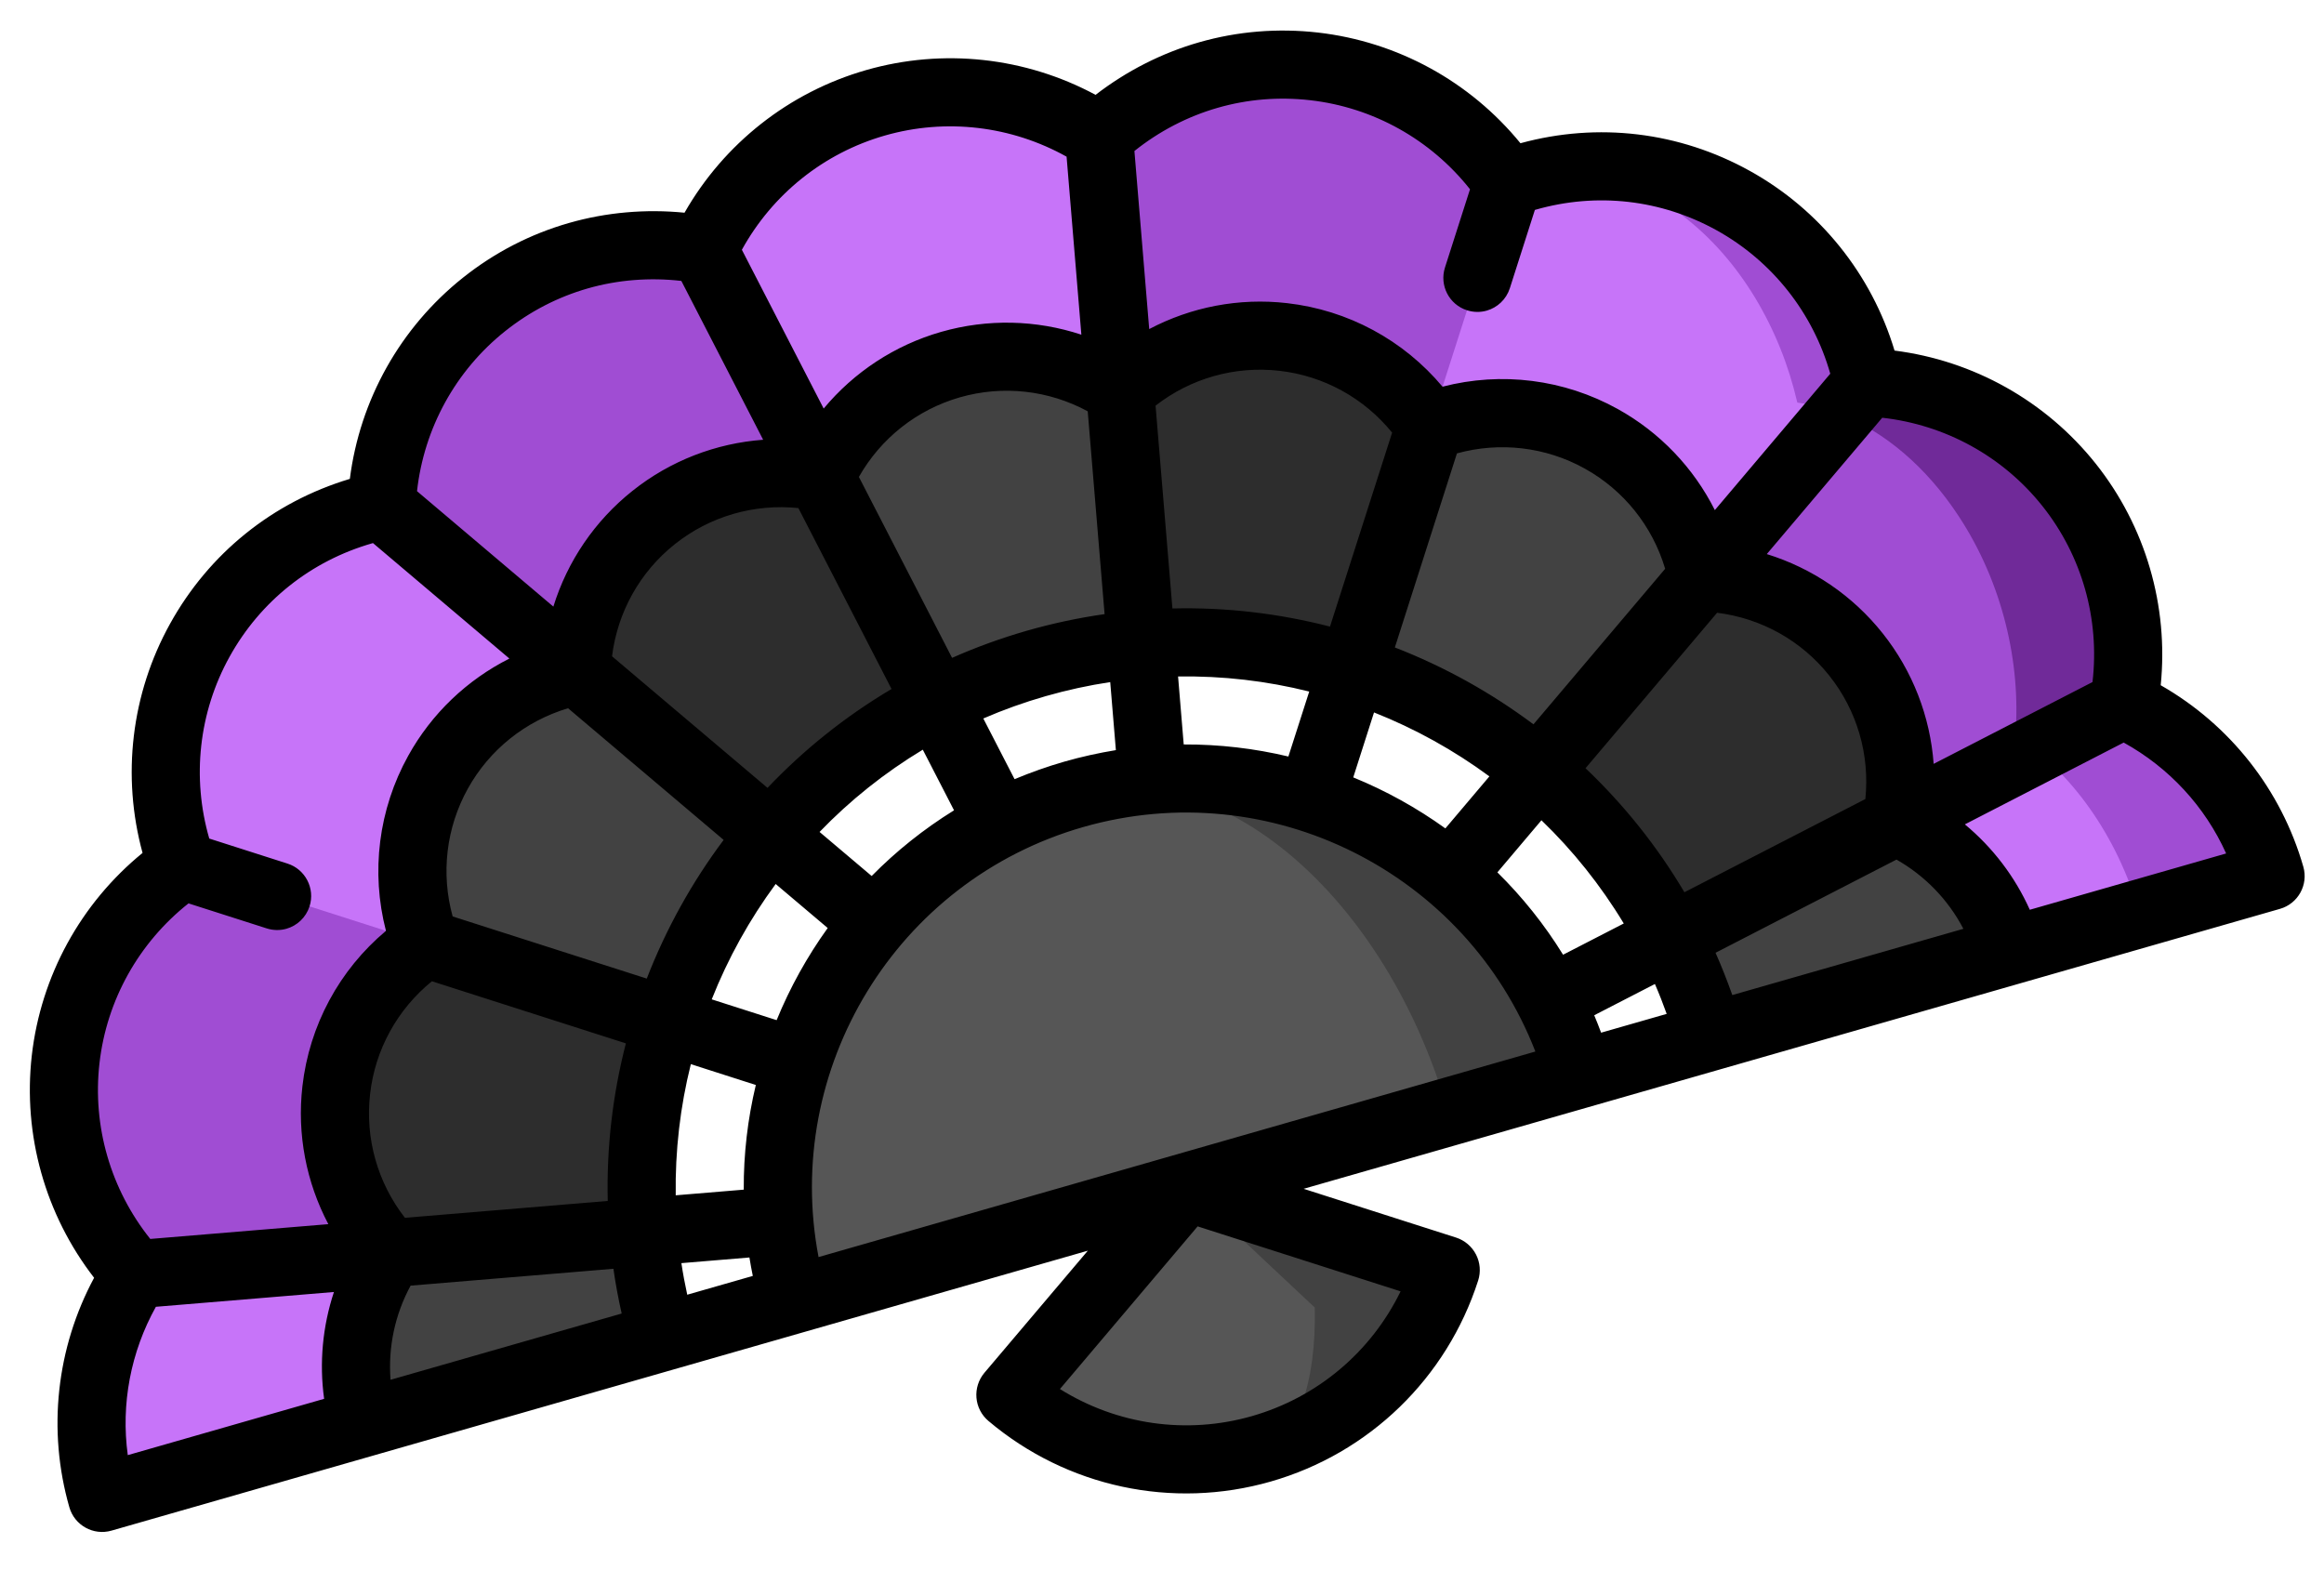
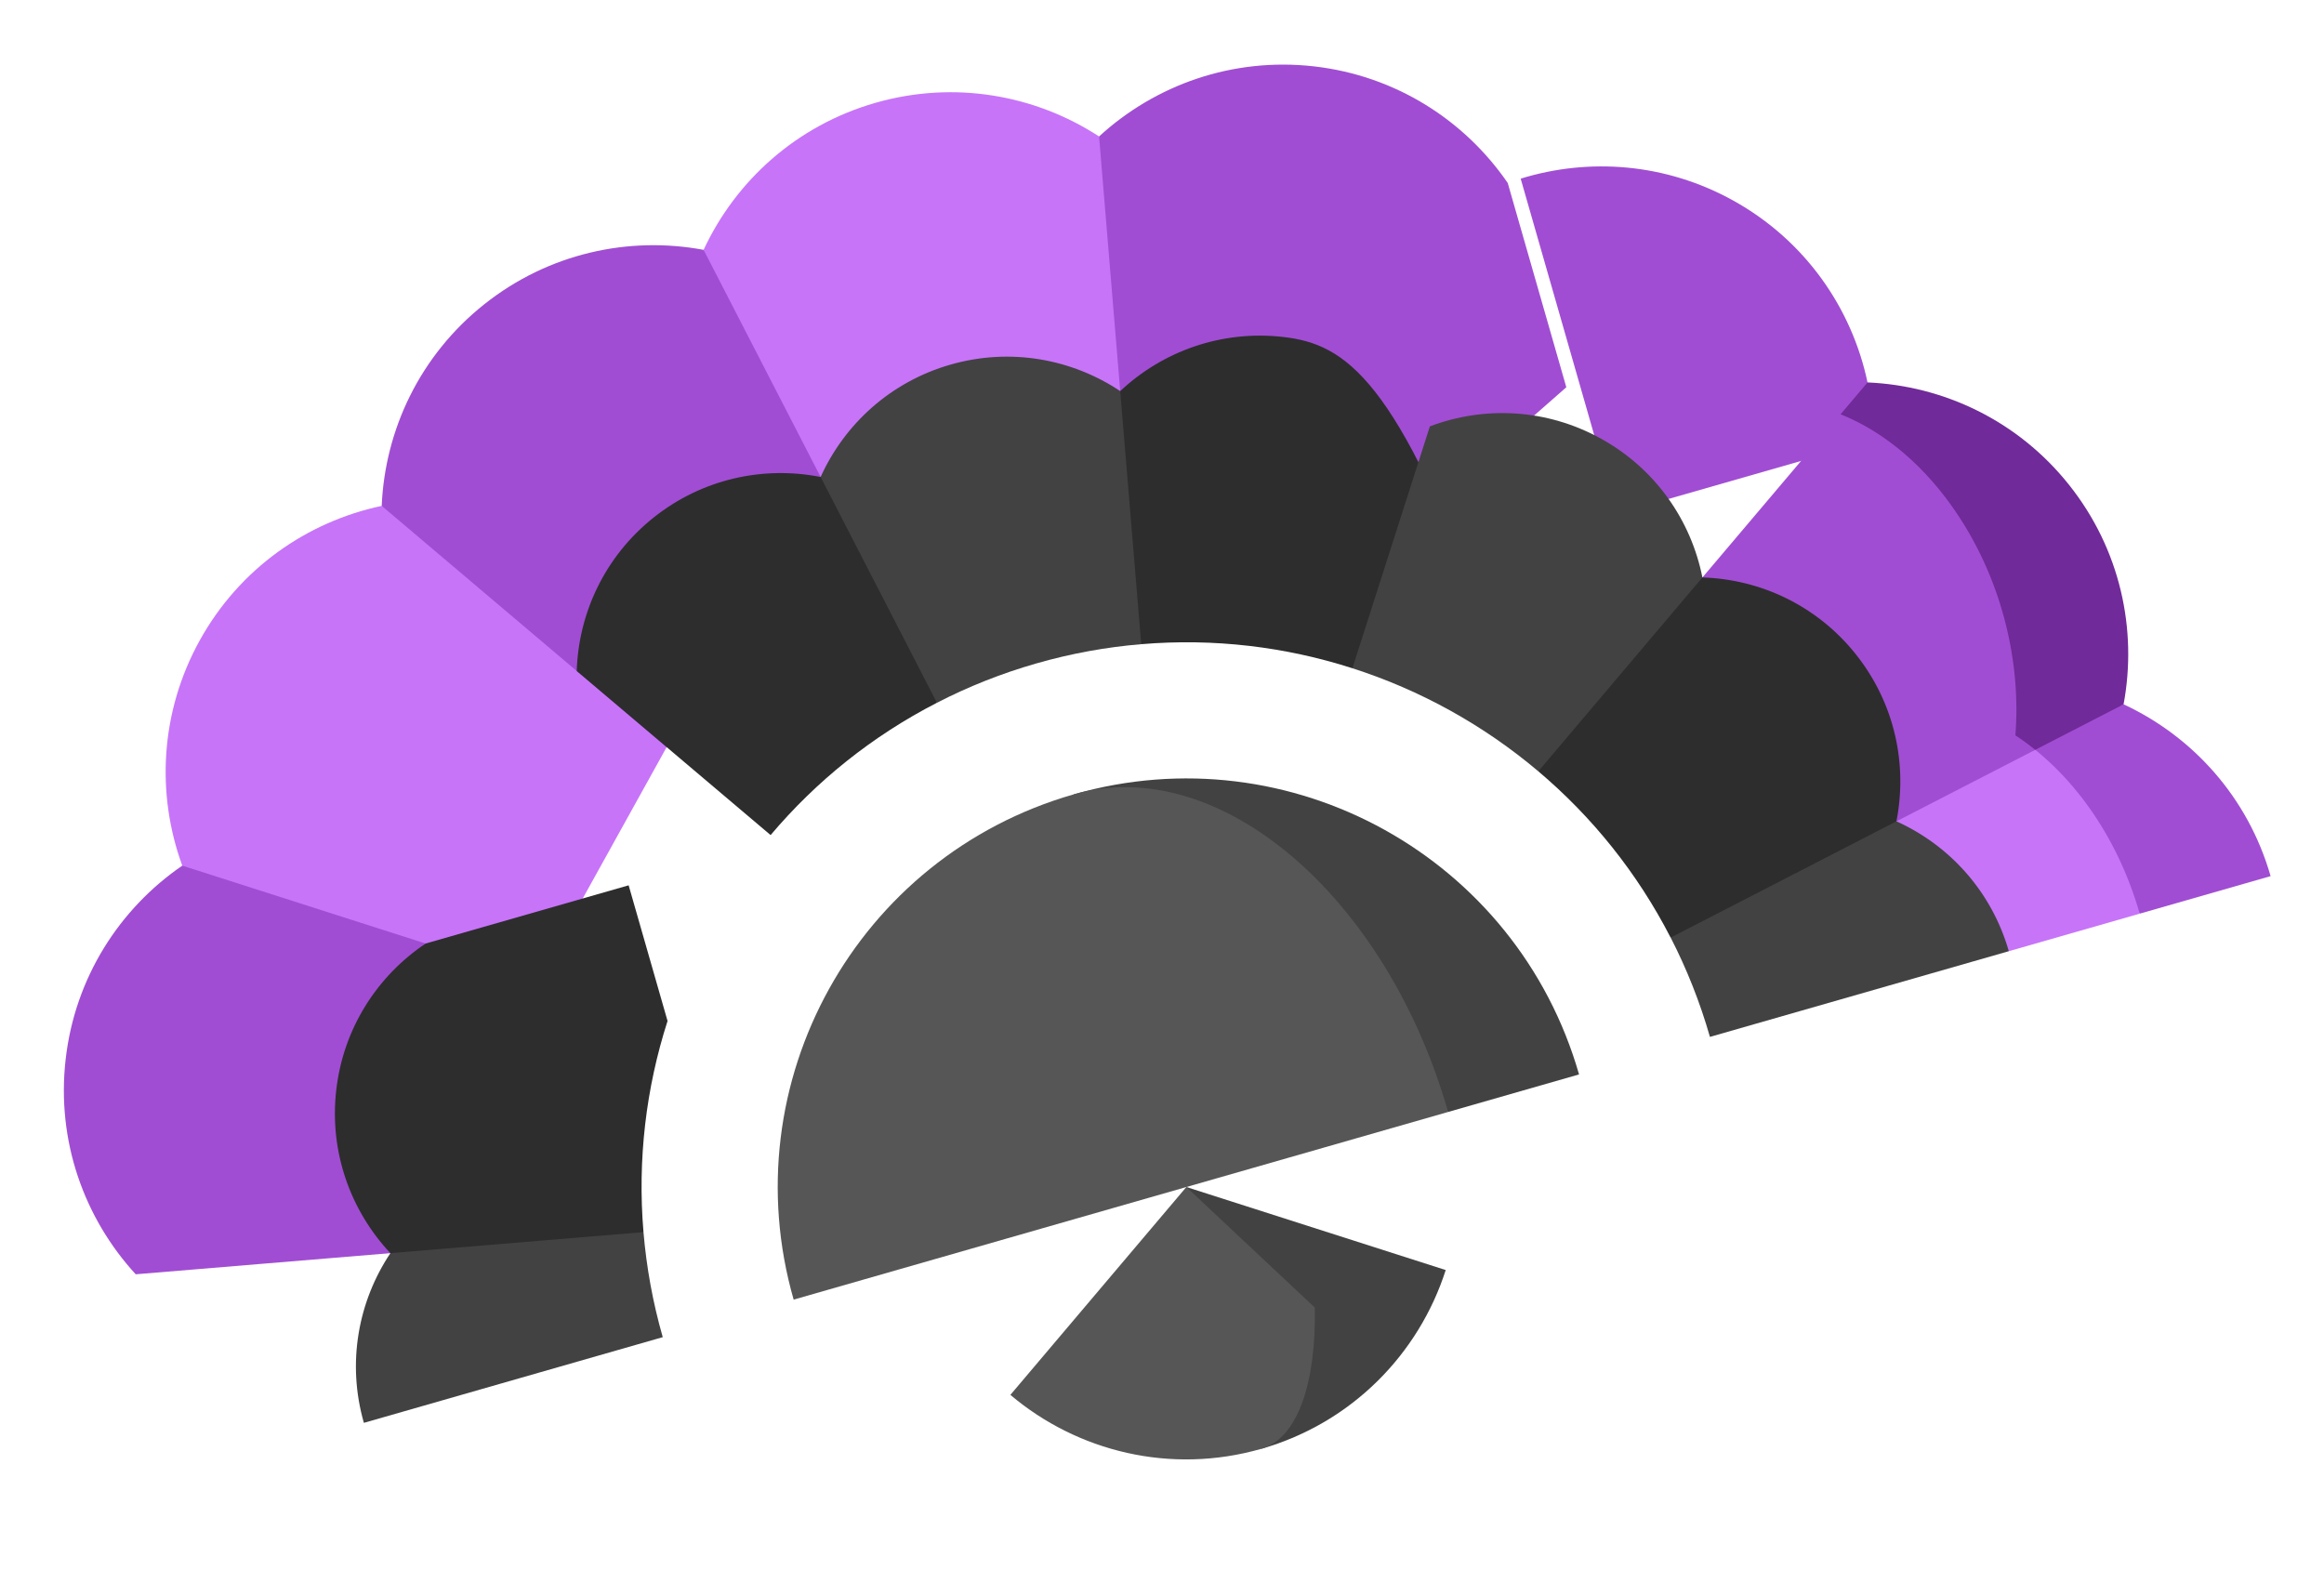
<svg xmlns="http://www.w3.org/2000/svg" width="37px" height="25px" viewBox="0 0 37 25" version="1.1">
  <title>008-fan</title>
  <desc>Created with Sketch.</desc>
  <g id="Page-1" stroke="none" stroke-width="1" fill="none" fill-rule="evenodd">
    <g id="Artboard" transform="translate(-130, -147)" fill-rule="nonzero">
      <g id="008-fan" transform="translate(147.091, 159.634) rotate(-16) translate(-147.091, -159.634) translate(128.591, 147.634)">
        <path d="M18.5,18.518 L18.5,22.854 C20.003,22.854 21.328,22.089 22.105,20.927 L18.5,18.518 Z" id="Path" fill="#424242" />
        <path d="M19.937,20.927 L18.5,18.518 L14.895,20.927 C15.672,22.089 16.997,22.854 18.5,22.854 C19.099,22.854 19.627,22.089 19.937,20.927 Z" id="Path" fill="#565656" />
-         <path d="M2.038,15.243 C1.122,16.038 0.542,17.21 0.542,18.518 L4.878,18.518 L8.919,15.243 L2.038,15.243 Z" id="Path" fill="#C774F9" />
        <path d="M7.927,9.193 L4.544,9.193 C3.394,9.577 2.409,10.437 1.909,11.646 C1.408,12.854 1.496,14.159 2.038,15.243 L7.867,16.403 L9.486,12.495 L7.927,9.193 Z" id="Path" fill="#A04DD3" />
        <path d="M9.175,4.562 C7.965,4.477 6.727,4.895 5.802,5.82 C4.877,6.745 4.458,7.983 4.544,9.193 L9.486,12.495 L12.477,9.505 L13.603,7.945 L9.175,4.562 Z" id="Path" fill="#C774F9" />
        <path d="M18.187,6.047 L15.225,2.056 C14.141,1.514 12.836,1.427 11.628,1.927 C10.419,2.428 9.559,3.412 9.175,4.562 L12.477,9.505 L16.385,7.885 L18.187,6.047 Z" id="Path" fill="#A04DD3" />
        <path d="M21.775,2.056 C20.98,1.14 19.808,0.56 18.5,0.56 C17.192,0.56 16.02,1.14 15.225,2.056 L16.385,7.885 L20.615,7.885 L23.149,6.046 L21.775,2.056 Z" id="Path" fill="#C774F9" />
        <g id="Group" transform="translate(20.596, 1.59)" fill="#A04DD3">
          <path d="M4.777,0.337 C3.568,-0.163 2.264,-0.076 1.179,0.466 L0.019,6.295 L3.927,7.915 L7.229,6.355 L7.229,2.972 C6.845,1.822 5.985,0.838 4.777,0.337 Z" id="Path" />
          <path d="M10.603,4.23 C9.733,3.36 8.586,2.939 7.446,2.962 L7.446,8.513 L11.86,8.513 L11.86,7.603 C11.946,6.393 11.527,5.155 10.603,4.23 Z" id="Path" />
        </g>
-         <path d="M31.293,9.193 C31.357,7.983 31.044,6.745 30.351,5.82 C29.714,4.969 28.877,4.547 28.042,4.552 C27.97,4.554 27.897,4.557 27.825,4.562 L24.523,9.504 L27.514,12.495 L32.456,11.453 L32.456,10.103 C32.119,9.693 31.721,9.384 31.293,9.193 Z" id="Path" fill="#C774F9" />
        <path d="M34.962,15.243 L33.17,15.243 L33.717,16.843 L34.29,18.518 L36.458,18.518 C36.458,17.21 35.878,16.038 34.962,15.243 Z" id="Path" fill="#A04DD3" />
        <path d="M28.804,15.243 L32.122,18.518 L34.29,18.518 C34.29,17.21 33.856,16.038 33.17,15.243 L28.804,15.243 Z" id="Path" fill="#C774F9" />
        <path d="M35.091,11.646 C34.591,10.438 33.606,9.577 32.456,9.193 L31.904,9.562 L31.904,15.552 L33.41,15.552 L34.962,15.243 C35.504,14.159 35.592,12.854 35.091,11.646 Z" id="Path" fill="#702A99" />
        <path d="M33.266,11.646 C32.984,10.735 32.496,10.023 31.904,9.562 L27.514,12.495 L29.133,16.403 L33.41,15.552 C33.334,15.444 33.254,15.341 33.17,15.243 C33.576,14.159 33.641,12.854 33.266,11.646 Z" id="Path" fill="#A04DD3" />
        <g id="Group" transform="translate(4.842, 14.525)" fill="#424242">
          <path d="M1.187,1.512 C0.483,2.108 0.036,2.998 0.036,3.993 L4.986,3.993 C4.986,3.414 5.044,2.848 5.152,2.301 L3.354,0.067 L1.187,1.512 Z" id="Path" />
          <path d="M26.13,1.512 L24.147,0.067 L22.165,2.301 C22.273,2.848 22.33,3.414 22.33,3.993 L27.28,3.993 C27.28,2.998 26.833,2.108 26.13,1.512 Z" id="Path" />
        </g>
        <path d="M9.994,16.826 C10.219,15.688 10.666,14.63 11.289,13.7 L11.289,11.453 L7.927,11.453 C7.049,11.735 6.295,12.386 5.915,13.305 C5.534,14.224 5.607,15.217 6.028,16.037 L9.994,16.826 Z" id="Path" fill="#2D2D2D" />
-         <path d="M13.682,11.307 L13.682,7.945 L11.435,7.945 C10.516,7.87 9.571,8.183 8.868,8.886 C8.164,9.589 7.851,10.534 7.927,11.453 L11.289,13.7 C11.922,12.754 12.736,11.94 13.682,11.307 Z" id="Path" fill="#424242" />
        <path d="M16.808,10.012 L18.253,6.046 L16.019,6.046 C15.199,5.625 14.206,5.552 13.287,5.933 C12.368,6.314 11.717,7.067 11.435,7.945 L13.682,11.307 C14.612,10.684 15.67,10.237 16.808,10.012 Z" id="Path" fill="#2D2D2D" />
        <path d="M18.5,9.846 C19.079,9.846 19.645,9.903 20.192,10.012 L21.925,8.029 L20.981,6.046 C20.384,5.343 19.495,4.896 18.5,4.896 C17.505,4.896 16.616,5.343 16.019,6.046 L16.808,10.012 C17.355,9.903 17.921,9.846 18.5,9.846 Z" id="Path" fill="#424242" />
-         <path d="M23.318,11.307 L25.565,11.307 L25.565,7.945 C25.283,7.067 24.632,6.313 23.713,5.933 C22.794,5.552 21.801,5.625 20.981,6.046 L20.192,10.012 C21.33,10.237 22.388,10.684 23.318,11.307 Z" id="Path" fill="#2D2D2D" />
+         <path d="M23.318,11.307 L25.565,11.307 C25.283,7.067 24.632,6.313 23.713,5.933 C22.794,5.552 21.801,5.625 20.981,6.046 L20.192,10.012 C21.33,10.237 22.388,10.684 23.318,11.307 Z" id="Path" fill="#2D2D2D" />
        <path d="M28.132,8.886 C27.429,8.182 26.484,7.869 25.565,7.945 L23.318,11.307 C24.264,11.94 25.078,12.754 25.711,13.7 L29.073,13.7 L29.073,11.453 C29.149,10.534 28.836,9.589 28.132,8.886 Z" id="Path" fill="#424242" />
        <path d="M31.085,13.305 C30.705,12.386 29.951,11.735 29.073,11.453 L25.711,13.7 C26.334,14.63 26.781,15.688 27.006,16.826 L30.972,16.037 C31.393,15.217 31.466,14.224 31.085,13.305 Z" id="Path" fill="#2D2D2D" />
        <path d="M18.5,12.014 L22.836,18.518 L25.004,18.518 C25.004,14.926 22.092,12.014 18.5,12.014 Z" id="Path" fill="#424242" />
        <path d="M18.5,12.014 C14.908,12.014 11.996,14.926 11.996,18.518 L22.836,18.518 C22.836,14.926 20.895,12.014 18.5,12.014 Z" id="Path" fill="#565656" />
-         <path d="M35.614,15.114 C36.084,13.936 36.08,12.618 35.592,11.438 C35.103,10.259 34.174,9.324 33.009,8.824 C32.993,7.556 32.484,6.339 31.581,5.437 C30.675,4.531 29.475,4.025 28.194,4.009 C27.694,2.844 26.759,1.915 25.58,1.426 C24.984,1.18 24.357,1.054 23.717,1.054 C23.1,1.054 22.48,1.175 21.904,1.404 C20.996,0.519 19.777,0.018 18.5,0.018 C17.223,0.018 16.004,0.519 15.096,1.404 C14.52,1.175 13.9,1.054 13.283,1.054 C12.643,1.054 12.016,1.179 11.42,1.426 C10.241,1.915 9.306,2.844 8.806,4.009 C7.525,4.025 6.325,4.53 5.419,5.437 C4.516,6.339 4.008,7.556 3.992,8.824 C2.826,9.324 1.897,10.259 1.408,11.438 C0.92,12.618 0.916,13.936 1.386,15.114 C0.501,16.022 0,17.241 0,18.518 C0,18.817 0.243,19.06 0.542,19.06 L16.713,19.06 L14.593,20.476 C14.474,20.556 14.391,20.681 14.363,20.822 C14.335,20.963 14.364,21.109 14.444,21.229 C15.353,22.586 16.869,23.396 18.5,23.396 C20.131,23.396 21.647,22.586 22.556,21.229 C22.636,21.109 22.665,20.963 22.637,20.822 C22.609,20.681 22.526,20.556 22.407,20.476 L20.287,19.06 L36.458,19.06 C36.757,19.06 37,18.817 37,18.518 C37,17.241 36.499,16.022 35.614,15.114 Z M18.5,22.312 C17.414,22.312 16.394,21.85 15.679,21.055 L18.5,19.17 L21.321,21.055 C20.606,21.85 19.586,22.312 18.5,22.312 Z M34.59,11.853 C34.978,12.789 34.972,13.836 34.584,14.766 L31.794,15.321 C31.948,14.583 31.881,13.809 31.586,13.098 C31.291,12.386 30.792,11.791 30.161,11.378 L32.526,9.798 C33.458,10.181 34.203,10.918 34.59,11.853 Z M31.525,17.976 L27.698,17.976 C27.683,17.733 27.66,17.493 27.627,17.255 L30.805,16.623 C31.172,16.998 31.421,17.467 31.525,17.976 Z M12.564,17.976 C12.839,14.942 15.395,12.556 18.5,12.556 C21.605,12.556 24.161,14.942 24.436,17.976 L12.564,17.976 Z M6.416,13.513 C6.688,12.854 7.206,12.336 7.857,12.058 L10.553,13.86 C10.129,14.581 9.8,15.364 9.584,16.192 L6.406,15.56 C6.142,14.904 6.143,14.171 6.416,13.513 Z M9.251,9.269 C9.755,8.765 10.432,8.485 11.139,8.477 L12.942,11.175 C12.268,11.686 11.668,12.287 11.157,12.96 L8.459,11.157 C8.466,10.45 8.747,9.773 9.251,9.269 Z M30.584,13.513 C30.857,14.171 30.858,14.904 30.594,15.56 L27.416,16.192 C27.2,15.364 26.871,14.581 26.447,13.86 L29.143,12.058 C29.794,12.336 30.312,12.854 30.584,13.513 Z M11.715,16.616 L10.649,16.404 C10.835,15.717 11.107,15.066 11.456,14.463 L12.359,15.067 C12.086,15.551 11.868,16.07 11.715,16.616 Z M12.962,14.166 L12.06,13.563 C12.489,13.006 12.988,12.507 13.545,12.078 L14.148,12.98 C13.708,13.327 13.309,13.726 12.962,14.166 Z M15.049,12.377 L14.445,11.474 C15.048,11.125 15.699,10.853 16.386,10.668 L16.598,11.733 C16.052,11.887 15.533,12.104 15.049,12.377 Z M17.661,11.522 L17.449,10.456 C17.793,10.411 18.144,10.388 18.5,10.388 C18.856,10.388 19.207,10.411 19.551,10.456 L19.339,11.522 C19.064,11.49 18.784,11.472 18.5,11.472 C18.216,11.472 17.936,11.49 17.661,11.522 Z M20.614,10.668 C21.301,10.853 21.952,11.125 22.555,11.474 L21.951,12.377 C21.467,12.104 20.948,11.887 20.402,11.733 L20.614,10.668 Z M23.455,12.078 C24.012,12.507 24.511,13.006 24.94,13.563 L24.038,14.166 C23.691,13.726 23.292,13.327 22.852,12.981 L23.455,12.078 Z M24.641,15.067 L25.544,14.463 C25.893,15.066 26.165,15.717 26.351,16.404 L25.285,16.616 C25.132,16.07 24.914,15.551 24.641,15.067 Z M28.541,11.157 L25.843,12.96 C25.332,12.287 24.732,11.686 24.059,11.175 L25.861,8.477 C26.568,8.485 27.245,8.765 27.749,9.269 C28.253,9.773 28.534,10.45 28.541,11.157 Z M23.158,10.571 C22.437,10.147 21.654,9.818 20.826,9.602 L21.458,6.424 C22.114,6.16 22.847,6.161 23.506,6.434 C24.164,6.706 24.683,7.224 24.96,7.875 L23.158,10.571 Z M19.763,9.391 C19.35,9.334 18.928,9.304 18.5,9.304 C18.072,9.304 17.65,9.334 17.237,9.391 L16.605,6.213 C17.11,5.718 17.787,5.438 18.5,5.438 C19.213,5.438 19.89,5.718 20.395,6.213 L19.763,9.391 Z M16.174,9.602 C15.346,9.818 14.563,10.147 13.842,10.571 L12.04,7.875 C12.317,7.224 12.836,6.706 13.494,6.434 C14.153,6.161 14.886,6.161 15.542,6.424 L16.174,9.602 Z M6.195,16.623 L9.373,17.255 C9.34,17.493 9.317,17.733 9.303,17.976 L5.475,17.976 C5.579,17.467 5.828,16.998 6.195,16.623 Z M10.438,17.467 L11.504,17.679 C11.493,17.778 11.482,17.876 11.475,17.976 L10.389,17.976 C10.4,17.805 10.416,17.635 10.438,17.467 Z M25.496,17.679 L26.562,17.467 C26.584,17.635 26.6,17.805 26.611,17.976 L25.525,17.976 C25.518,17.876 25.507,17.778 25.496,17.679 Z M25.165,2.428 C26.1,2.815 26.837,3.56 27.22,4.492 L26.494,5.579 C26.327,5.828 26.394,6.165 26.643,6.331 C26.736,6.393 26.84,6.423 26.944,6.423 C27.119,6.423 27.29,6.338 27.395,6.182 L28.122,5.093 C28.126,5.093 28.129,5.093 28.133,5.093 C29.147,5.093 30.099,5.487 30.815,6.203 C31.531,6.919 31.927,7.889 31.924,8.896 L29.559,10.477 C29.419,9.736 29.06,9.047 28.516,8.503 C27.824,7.811 26.901,7.418 25.933,7.393 C25.54,6.509 24.824,5.806 23.92,5.432 C23.209,5.137 22.435,5.07 21.697,5.224 L22.252,2.434 C22.716,2.24 23.217,2.138 23.717,2.138 C24.214,2.138 24.701,2.236 25.165,2.428 Z M21.189,2.223 L20.634,5.012 C20.011,4.588 19.27,4.354 18.5,4.354 C17.73,4.354 16.989,4.588 16.366,5.012 L15.811,2.223 C16.522,1.508 17.487,1.102 18.5,1.102 C19.513,1.102 20.478,1.508 21.189,2.223 Z M11.835,2.428 C12.299,2.236 12.786,2.138 13.283,2.138 C13.783,2.138 14.284,2.241 14.748,2.434 L15.303,5.224 C14.565,5.07 13.791,5.137 13.08,5.432 C12.368,5.727 11.773,6.226 11.36,6.857 L9.78,4.492 C10.163,3.56 10.9,2.815 11.835,2.428 Z M2.41,11.853 C2.797,10.918 3.542,10.181 4.474,9.798 L5.561,10.524 C5.654,10.586 5.758,10.616 5.862,10.616 C6.037,10.616 6.208,10.531 6.313,10.375 C6.479,10.126 6.412,9.789 6.163,9.623 L5.076,8.897 C5.073,7.889 5.469,6.919 6.185,6.203 C6.901,5.487 7.853,5.093 8.867,5.093 C8.871,5.093 8.874,5.093 8.878,5.093 L10.459,7.459 C9.718,7.6 9.029,7.958 8.484,8.503 C7.793,9.194 7.4,10.117 7.375,11.085 C6.491,11.478 5.788,12.194 5.414,13.098 C5.119,13.809 5.052,14.583 5.206,15.321 L2.416,14.766 C2.028,13.836 2.022,12.789 2.41,11.853 Z M2.204,15.829 L4.994,16.384 C4.67,16.859 4.457,17.403 4.375,17.976 L1.123,17.976 C1.24,17.165 1.619,16.412 2.204,15.829 Z M32.625,17.976 C32.543,17.403 32.33,16.859 32.006,16.384 L34.796,15.829 C35.381,16.412 35.76,17.165 35.877,17.976 L32.625,17.976 Z" id="Shape" fill="#000000" />
      </g>
    </g>
  </g>
</svg>